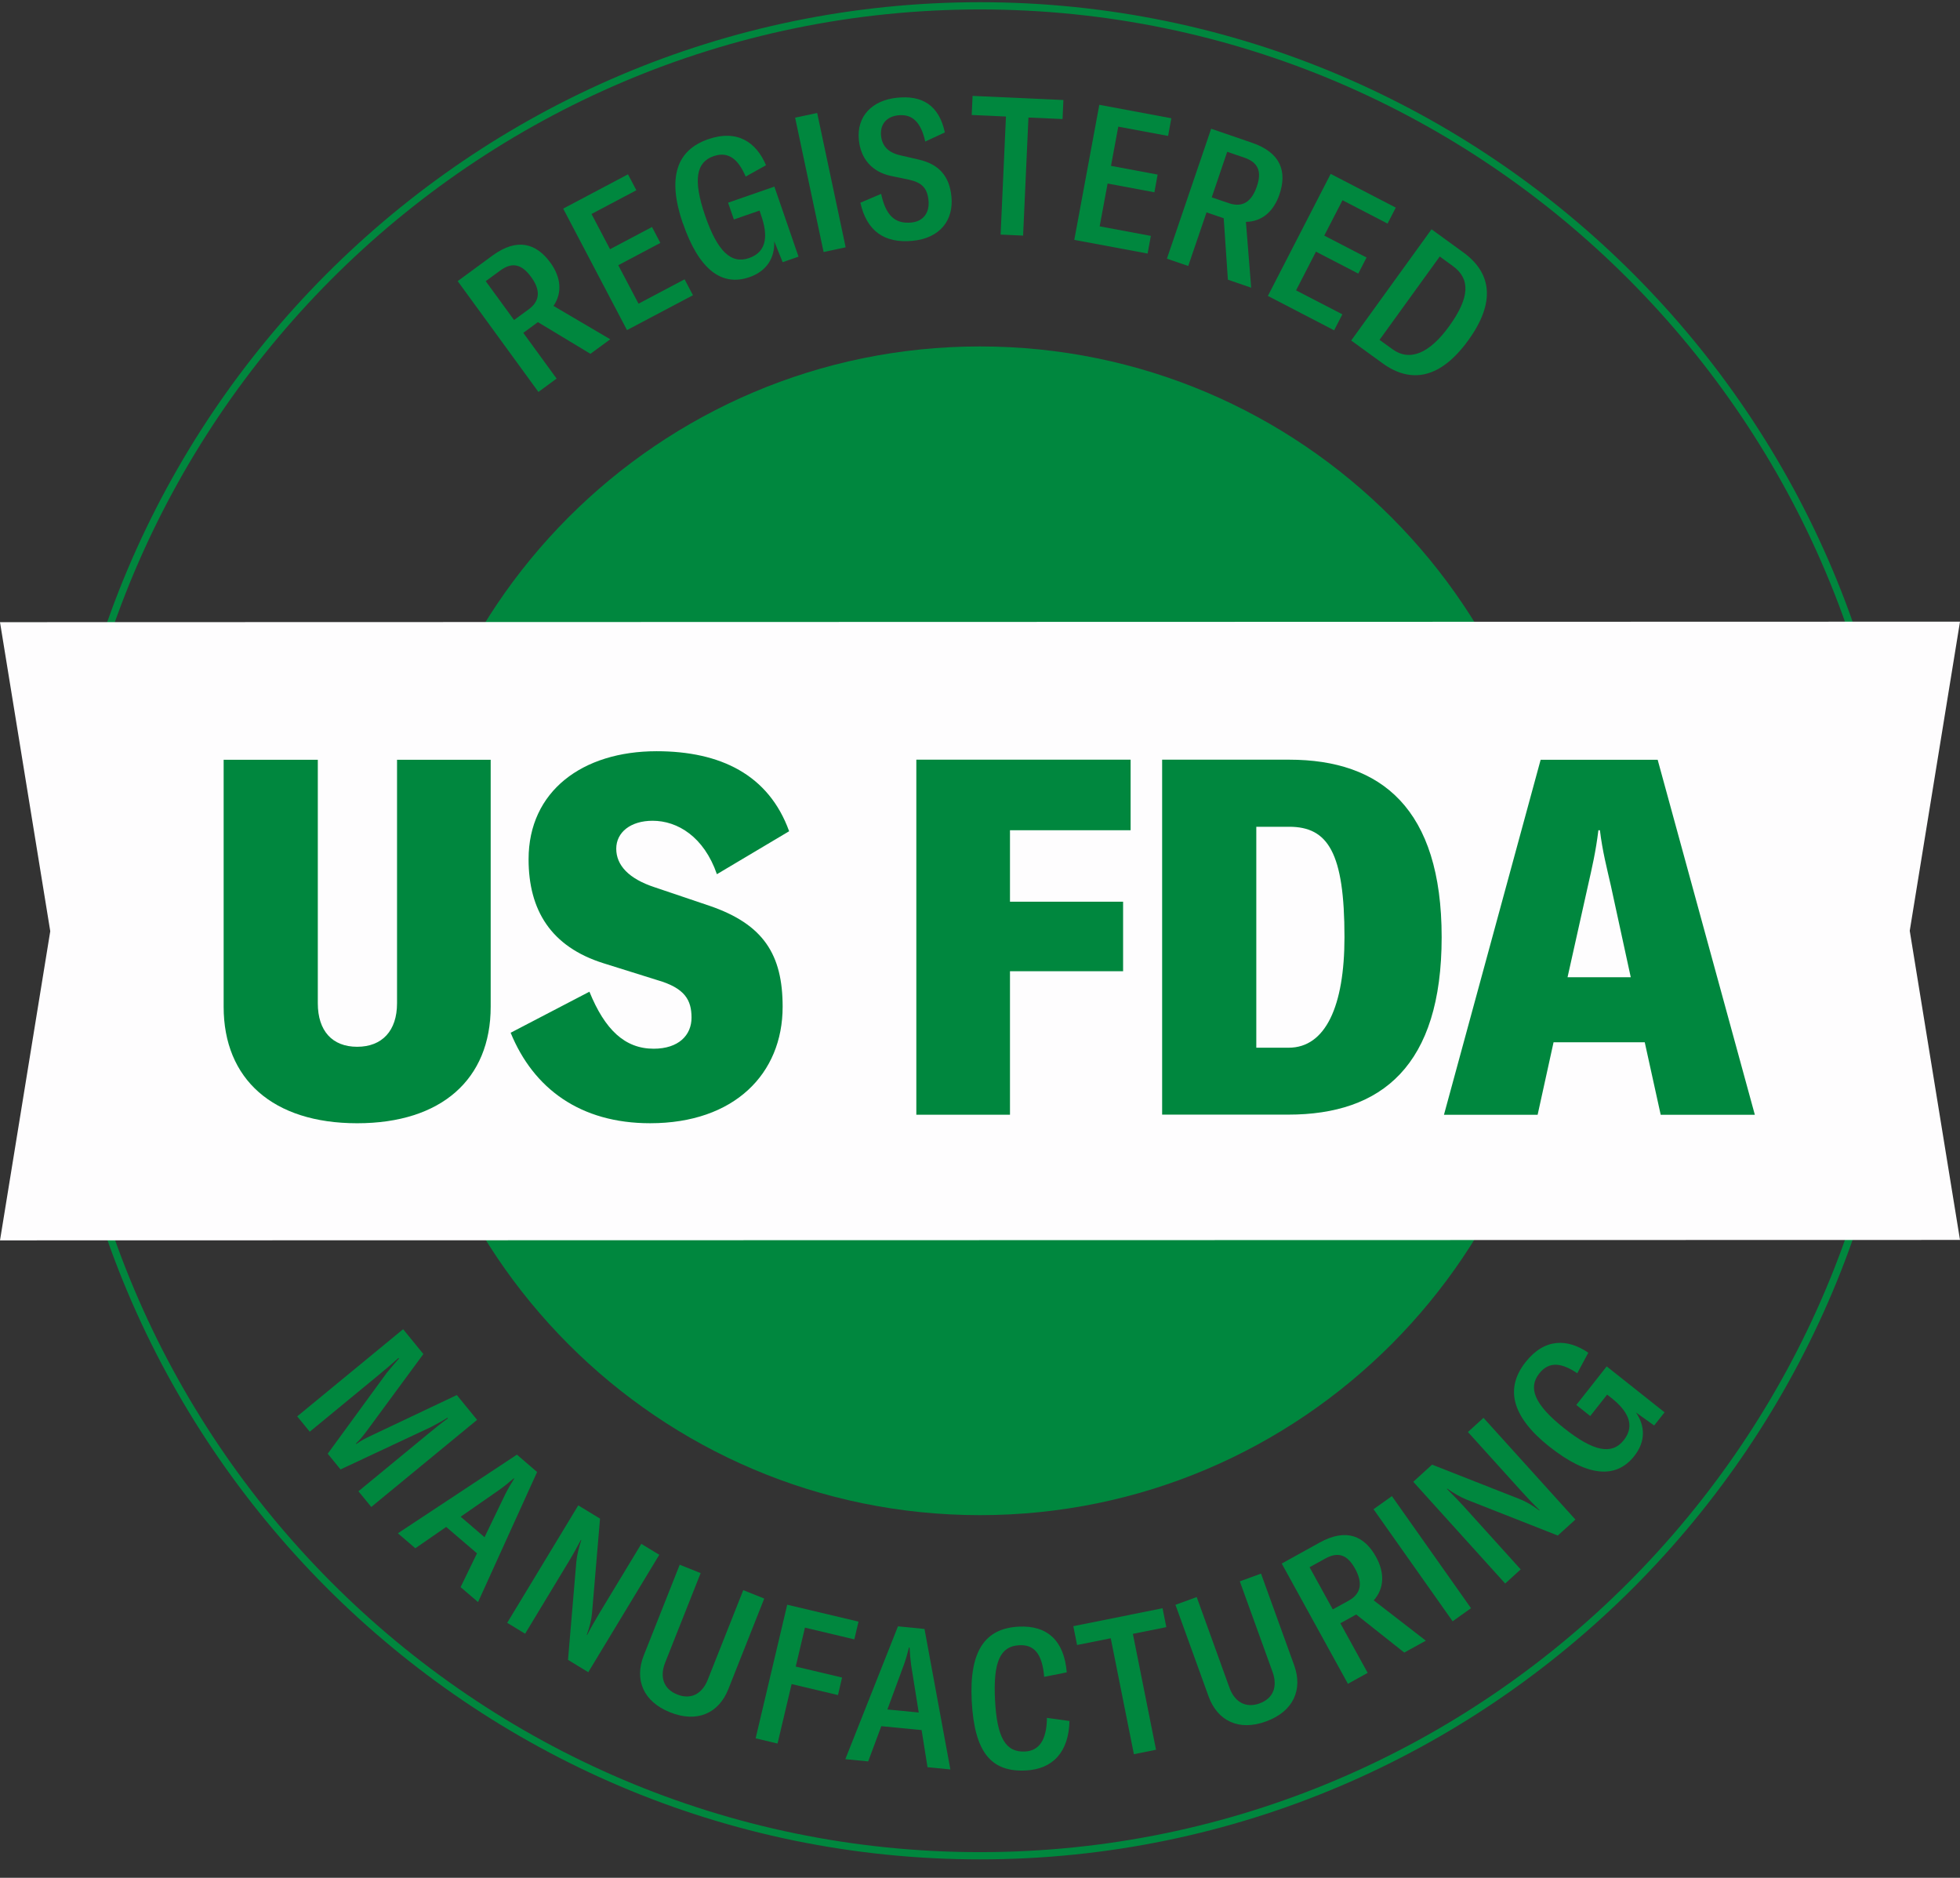
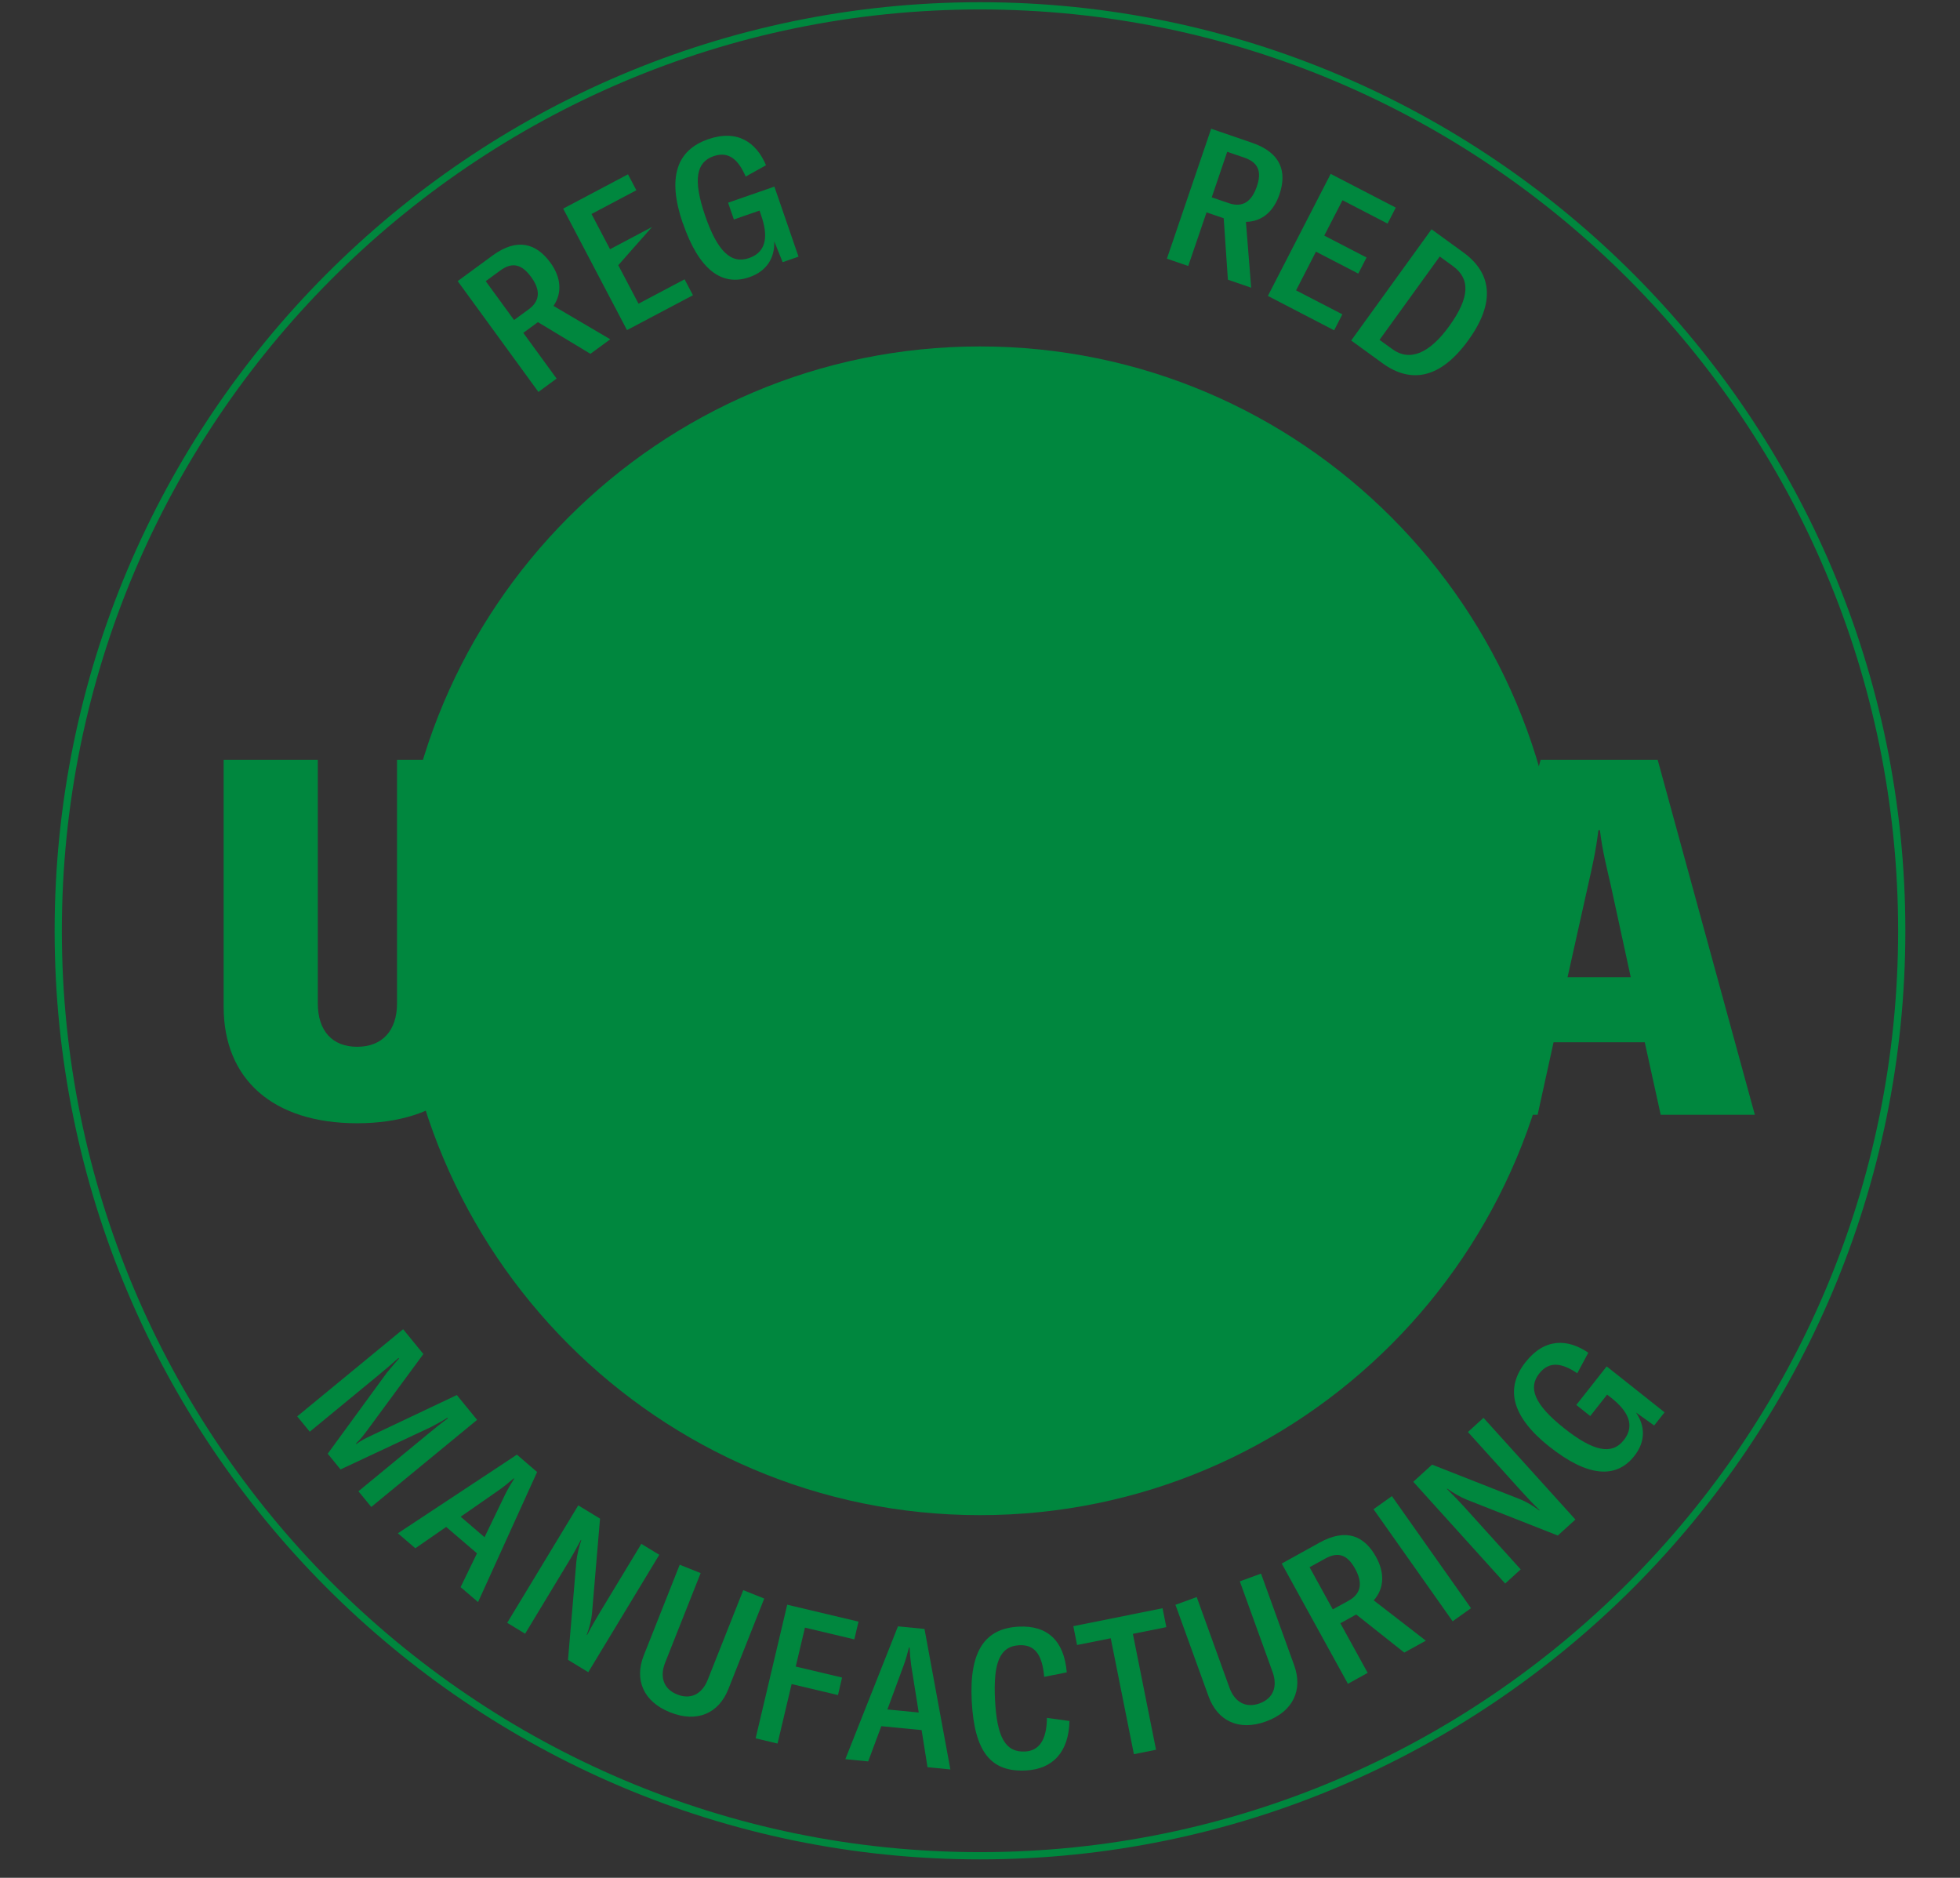
<svg xmlns="http://www.w3.org/2000/svg" width="95" height="91" viewBox="0 0 95 91" fill="none">
  <rect x="0" y="0" width="95" height="91" fill="#333333" stroke="none" />
  <g clip-path="url(#clip0_176_27451)">
    <path d="M47.5 90.107C22.77 90.107 2.648 69.92 2.648 45.107C2.648 20.295 22.77 0.107 47.5 0.107C72.23 0.107 92.351 20.295 92.351 45.107C92.351 69.92 72.23 90.107 47.5 90.107ZM47.5 0.458C22.962 0.458 2.998 20.488 2.998 45.107C2.998 69.727 22.962 89.757 47.5 89.757C72.038 89.757 92.001 69.727 92.001 45.107C92.001 20.488 72.038 0.458 47.5 0.458Z" fill="#00873E" />
    <path d="M47.498 73.426C63.086 73.426 75.723 60.747 75.723 45.107C75.723 29.468 63.086 16.789 47.498 16.789C31.91 16.789 19.273 29.468 19.273 45.107C19.273 60.747 31.91 73.426 47.498 73.426Z" fill="#00873E" />
    <path d="M28.617 17.146L26.073 15.611L25.363 16.13L26.978 18.346L26.097 18.994L22.184 13.623L23.871 12.385C25.077 11.502 26 11.8 26.677 12.729C27.184 13.423 27.268 14.177 26.828 14.825L29.578 16.442L28.613 17.15L28.617 17.146ZM23.543 13.626L24.916 15.509L25.626 14.99C26.213 14.559 26.178 14.016 25.741 13.42C25.304 12.824 24.846 12.669 24.245 13.111L23.543 13.626Z" fill="#00873E" />
-     <path d="M31.602 11.001L32.007 11.772L29.967 12.852L30.949 14.717L33.181 13.536L33.587 14.307L30.39 15.997L27.297 10.11L30.438 8.448L30.844 9.22L28.67 10.37L29.568 12.077L31.609 10.997L31.602 11.001Z" fill="#00873E" />
+     <path d="M31.602 11.001L29.967 12.852L30.949 14.717L33.181 13.536L33.587 14.307L30.39 15.997L27.297 10.11L30.438 8.448L30.844 9.22L28.67 10.37L29.568 12.077L31.609 10.997L31.602 11.001Z" fill="#00873E" />
    <path d="M33.099 10.833C32.327 8.592 32.802 7.274 34.322 6.748C35.734 6.257 36.657 6.892 37.128 8.007L36.143 8.557C35.804 7.772 35.346 7.306 34.588 7.568C33.756 7.856 33.571 8.687 34.179 10.457C34.77 12.168 35.426 12.813 36.311 12.505C37.219 12.189 37.202 11.334 36.898 10.454L36.814 10.205L35.57 10.636L35.29 9.823L37.534 9.044L38.704 12.438L37.935 12.705L37.527 11.695C37.558 12.498 37.163 13.14 36.325 13.431C34.972 13.9 33.871 13.052 33.103 10.829L33.099 10.833Z" fill="#00873E" />
-     <path d="M39.608 5.475L40.989 11.985L39.919 12.213L38.539 5.702L39.608 5.475Z" fill="#00873E" />
-     <path d="M41.698 9.826L42.708 9.395C42.931 10.429 43.368 10.864 44.179 10.783C44.745 10.727 45.063 10.317 45.004 9.71C44.944 9.114 44.682 8.848 44.071 8.711L43.18 8.525C42.25 8.325 41.715 7.68 41.628 6.776C41.516 5.629 42.275 4.854 43.491 4.735C44.672 4.616 45.507 5.072 45.797 6.418L44.846 6.86C44.64 5.92 44.218 5.52 43.547 5.587C42.959 5.647 42.652 6.032 42.704 6.576C42.753 7.07 43.047 7.389 43.616 7.522L44.529 7.733C45.507 7.957 46.017 8.529 46.115 9.524C46.23 10.681 45.552 11.54 44.242 11.67C42.858 11.807 42.005 11.186 41.702 9.822L41.698 9.826Z" fill="#00873E" />
-     <path d="M51.543 4.844L51.501 5.769L49.848 5.696L49.589 11.418L48.499 11.368L48.758 5.647L47.098 5.573L47.14 4.647L51.543 4.847V4.844Z" fill="#00873E" />
-     <path d="M56.11 8.459L55.953 9.318L53.685 8.894L53.3 10.969L55.781 11.432L55.624 12.287L52.07 11.625L53.283 5.079L56.774 5.731L56.617 6.587L54.202 6.138L53.849 8.038L56.117 8.462L56.11 8.459Z" fill="#00873E" />
    <path d="M59.515 13.549L59.312 10.576L58.48 10.292L57.593 12.89L56.559 12.536L58.704 6.239L60.685 6.919C62.101 7.403 62.384 8.336 62.013 9.426C61.734 10.243 61.171 10.741 60.389 10.752L60.644 13.942L59.511 13.553L59.515 13.549ZM59.483 7.354L58.732 9.563L59.564 9.847C60.252 10.082 60.675 9.742 60.916 9.044C61.157 8.346 61.017 7.88 60.308 7.638L59.487 7.358L59.483 7.354Z" fill="#00873E" />
    <path d="M66.234 12.483L65.835 13.258L63.784 12.196L62.819 14.072L65.063 15.232L64.665 16.007L61.453 14.341L64.497 8.427L67.652 10.061L67.254 10.835L65.07 9.703L64.186 11.417L66.237 12.48L66.234 12.483Z" fill="#00873E" />
    <path d="M65.492 16.501L69.385 11.112L70.93 12.234C72.313 13.241 72.488 14.664 71.171 16.484C69.829 18.345 68.4 18.612 67.012 17.605L65.492 16.501ZM66.865 16.47L67.495 16.925C68.319 17.525 69.277 17.143 70.241 15.807C71.261 14.394 71.258 13.503 70.419 12.893L69.783 12.431L66.865 16.47Z" fill="#00873E" />
    <path d="M14.409 68.636L19.539 64.415L20.521 65.618L17.806 69.306C17.6 69.586 17.45 69.769 17.25 69.958L17.268 69.979C17.488 69.821 17.698 69.709 18.012 69.562L22.142 67.606L23.125 68.808L17.995 73.029L17.373 72.269L20.724 69.509C21.007 69.278 21.426 68.934 21.709 68.734L21.685 68.706C21.472 68.847 21.227 68.973 20.892 69.155L16.506 71.21L15.884 70.449L18.746 66.529C18.987 66.235 19.249 65.933 19.34 65.835L19.316 65.807C19.067 66.035 18.648 66.392 18.365 66.624L15.014 69.383L14.402 68.636H14.409Z" fill="#00873E" />
    <path d="M26.033 71.336L23.171 77.639L22.325 76.914L23.119 75.276L21.626 73.997L20.131 75.031L19.285 74.305L25.055 70.494L26.033 71.336ZM22.329 73.502L23.485 74.495L24.495 72.401C24.621 72.153 24.758 71.921 24.922 71.658L24.901 71.641C24.663 71.844 24.46 72.016 24.233 72.177L22.329 73.502Z" fill="#00873E" />
    <path d="M24.585 78.642L28.028 72.952L29.083 73.594L28.695 78.173C28.663 78.516 28.583 78.828 28.44 79.224L28.457 79.235C28.643 78.877 28.856 78.502 29.093 78.109L31.085 74.817L31.955 75.347L28.513 81.037L27.531 80.438L27.933 75.704C27.961 75.371 28.059 74.989 28.174 74.635L28.157 74.624C27.989 74.94 27.797 75.294 27.57 75.669L25.452 79.172L24.582 78.642H24.585Z" fill="#00873E" />
    <path d="M32.943 75.827L33.96 76.234L32.24 80.571C31.965 81.269 32.164 81.854 32.824 82.117C33.485 82.38 34.03 82.096 34.306 81.398L36.025 77.061L37.042 77.468L35.302 81.858C34.84 83.025 33.792 83.505 32.482 82.983C31.171 82.461 30.741 81.391 31.203 80.224L32.943 75.834V75.827Z" fill="#00873E" />
    <path d="M41.405 79.445L39.015 78.877L38.568 80.763L40.815 81.296L40.616 82.145L38.369 81.612L37.687 84.494L36.625 84.241L38.156 77.766L41.612 78.586L41.409 79.445H41.405Z" fill="#00873E" />
    <path d="M44.81 78.941L46.064 85.749L44.956 85.641L44.67 83.842L42.716 83.653L42.08 85.36L40.973 85.251L43.524 78.814L44.806 78.941H44.81ZM43.013 82.843L44.53 82.99L44.163 80.694C44.125 80.417 44.104 80.15 44.086 79.838H44.058C43.981 80.14 43.911 80.396 43.817 80.659L43.013 82.839V82.843Z" fill="#00873E" />
    <path d="M47.099 82.43C46.973 79.968 47.77 78.913 49.374 78.829C50.754 78.759 51.579 79.495 51.705 81.045L50.611 81.262C50.516 80.133 50.118 79.691 49.402 79.73C48.486 79.775 48.133 80.529 48.228 82.373C48.322 84.235 48.752 84.929 49.685 84.88C50.356 84.845 50.733 84.337 50.744 83.25L51.837 83.401C51.802 84.894 51.041 85.732 49.723 85.799C48.035 85.886 47.228 84.912 47.099 82.433V82.43Z" fill="#00873E" />
    <path d="M56.35 77.945L56.531 78.853L54.91 79.179L56.032 84.795L54.959 85.009L53.837 79.392L52.205 79.719L52.023 78.807L56.346 77.938L56.35 77.945Z" fill="#00873E" />
    <path d="M56.976 77.77L58.004 77.395L59.59 81.784C59.845 82.489 60.383 82.79 61.051 82.549C61.718 82.307 61.935 81.728 61.68 81.023L60.093 76.634L61.121 76.259L62.728 80.701C63.154 81.882 62.693 82.938 61.365 83.422C60.041 83.906 59.01 83.394 58.58 82.212L56.973 77.77H56.976Z" fill="#00873E" />
    <path d="M68.066 80.087L65.735 78.24L64.966 78.664L66.29 81.069L65.333 81.599L62.125 75.772L63.956 74.758C65.266 74.032 66.144 74.446 66.699 75.456C67.115 76.21 67.105 76.967 66.584 77.556L69.11 79.509L68.062 80.087H68.066ZM63.474 75.95L64.599 77.994L65.368 77.57C66.007 77.216 66.039 76.672 65.682 76.024C65.326 75.375 64.889 75.168 64.236 75.529L63.474 75.95Z" fill="#00873E" />
    <path d="M67.465 72.504L71.299 77.935L70.408 78.569L66.574 73.138L67.465 72.504Z" fill="#00873E" />
    <path d="M72.955 76.739L68.5 71.809L69.412 70.978L73.675 72.654C73.993 72.784 74.269 72.949 74.608 73.198L74.622 73.184C74.332 72.903 74.035 72.591 73.728 72.251L71.149 69.397L71.904 68.71L76.359 73.639L75.506 74.414L71.1 72.679C70.789 72.556 70.453 72.356 70.146 72.142L70.132 72.156C70.383 72.409 70.667 72.693 70.964 73.019L73.707 76.055L72.952 76.742L72.955 76.739Z" fill="#00873E" />
    <path d="M75.103 70.112C73.251 68.639 72.944 67.276 73.943 66.01C74.869 64.835 75.984 64.871 76.984 65.554L76.449 66.55C75.743 66.073 75.107 65.926 74.607 66.56C74.062 67.251 74.349 68.05 75.813 69.214C77.228 70.336 78.126 70.526 78.706 69.789C79.304 69.032 78.829 68.32 78.102 67.745L77.896 67.584L77.078 68.622L76.403 68.085L77.875 66.217L80.681 68.443L80.177 69.081L79.293 68.45C79.748 69.109 79.765 69.863 79.213 70.561C78.325 71.686 76.942 71.567 75.103 70.109V70.112Z" fill="#00873E" />
-     <path d="M95 60.089L0 60.11L2.436 45.128L0 30.151L95 30.126L92.564 45.107L95 60.089Z" fill="#FEFDFE" />
    <path d="M10.84 36.819H15.404V48.621C15.404 49.953 16.102 50.728 17.312 50.728C18.521 50.728 19.244 49.953 19.244 48.621V36.819H23.783V48.789C23.783 52.302 21.393 54.434 17.312 54.434C13.23 54.434 10.84 52.302 10.84 48.789V36.819Z" fill="#00873E" />
    <path d="M24.753 50.047L28.569 48.059C29.317 49.9 30.285 50.822 31.683 50.822C32.892 50.822 33.518 50.166 33.518 49.318C33.518 48.47 33.203 47.888 31.875 47.502L29.244 46.678C26.707 45.879 25.62 44.111 25.62 41.64C25.62 38.344 28.227 36.405 31.826 36.405C34.919 36.405 37.26 37.545 38.249 40.283L34.748 42.365C34.119 40.549 32.84 39.775 31.631 39.775C30.568 39.775 29.869 40.332 29.869 41.131C29.869 41.931 30.474 42.586 31.728 42.997L34.384 43.894C37.016 44.792 37.934 46.268 37.934 48.789C37.934 52.035 35.593 54.433 31.512 54.433C28.133 54.433 25.861 52.761 24.75 50.047H24.753Z" fill="#00873E" />
    <path d="M54.796 40.234H48.953V43.698H54.436V47.067H48.953V54.02H44.414V36.815H54.8V40.23L54.796 40.234Z" fill="#00873E" />
    <path d="M56.328 54.02V36.815H62.485C66.951 36.815 69.876 39.189 69.876 45.416C69.876 51.642 66.979 54.016 62.44 54.016H56.332L56.328 54.02ZM60.892 50.773H62.461C64.246 50.773 65.166 48.761 65.166 45.419C65.166 41.324 64.369 40.066 62.485 40.066H60.892V50.776V50.773Z" fill="#00873E" />
    <path d="M80.346 36.819L85.056 54.023H80.493L79.72 50.51H75.3L74.528 54.023H69.988L74.674 36.819H80.349H80.346ZM75.974 47.358H79.042L78.078 42.923C77.886 42.075 77.669 41.251 77.547 40.234H77.473C77.351 41.251 77.159 42.075 76.967 42.923L75.978 47.358H75.974Z" fill="#00873E" />
  </g>
  <defs>
    <clipPath id="clip0_176_27451">
      <rect width="95" height="90" fill="white" transform="translate(0 0.107)" />
    </clipPath>
  </defs>
</svg>